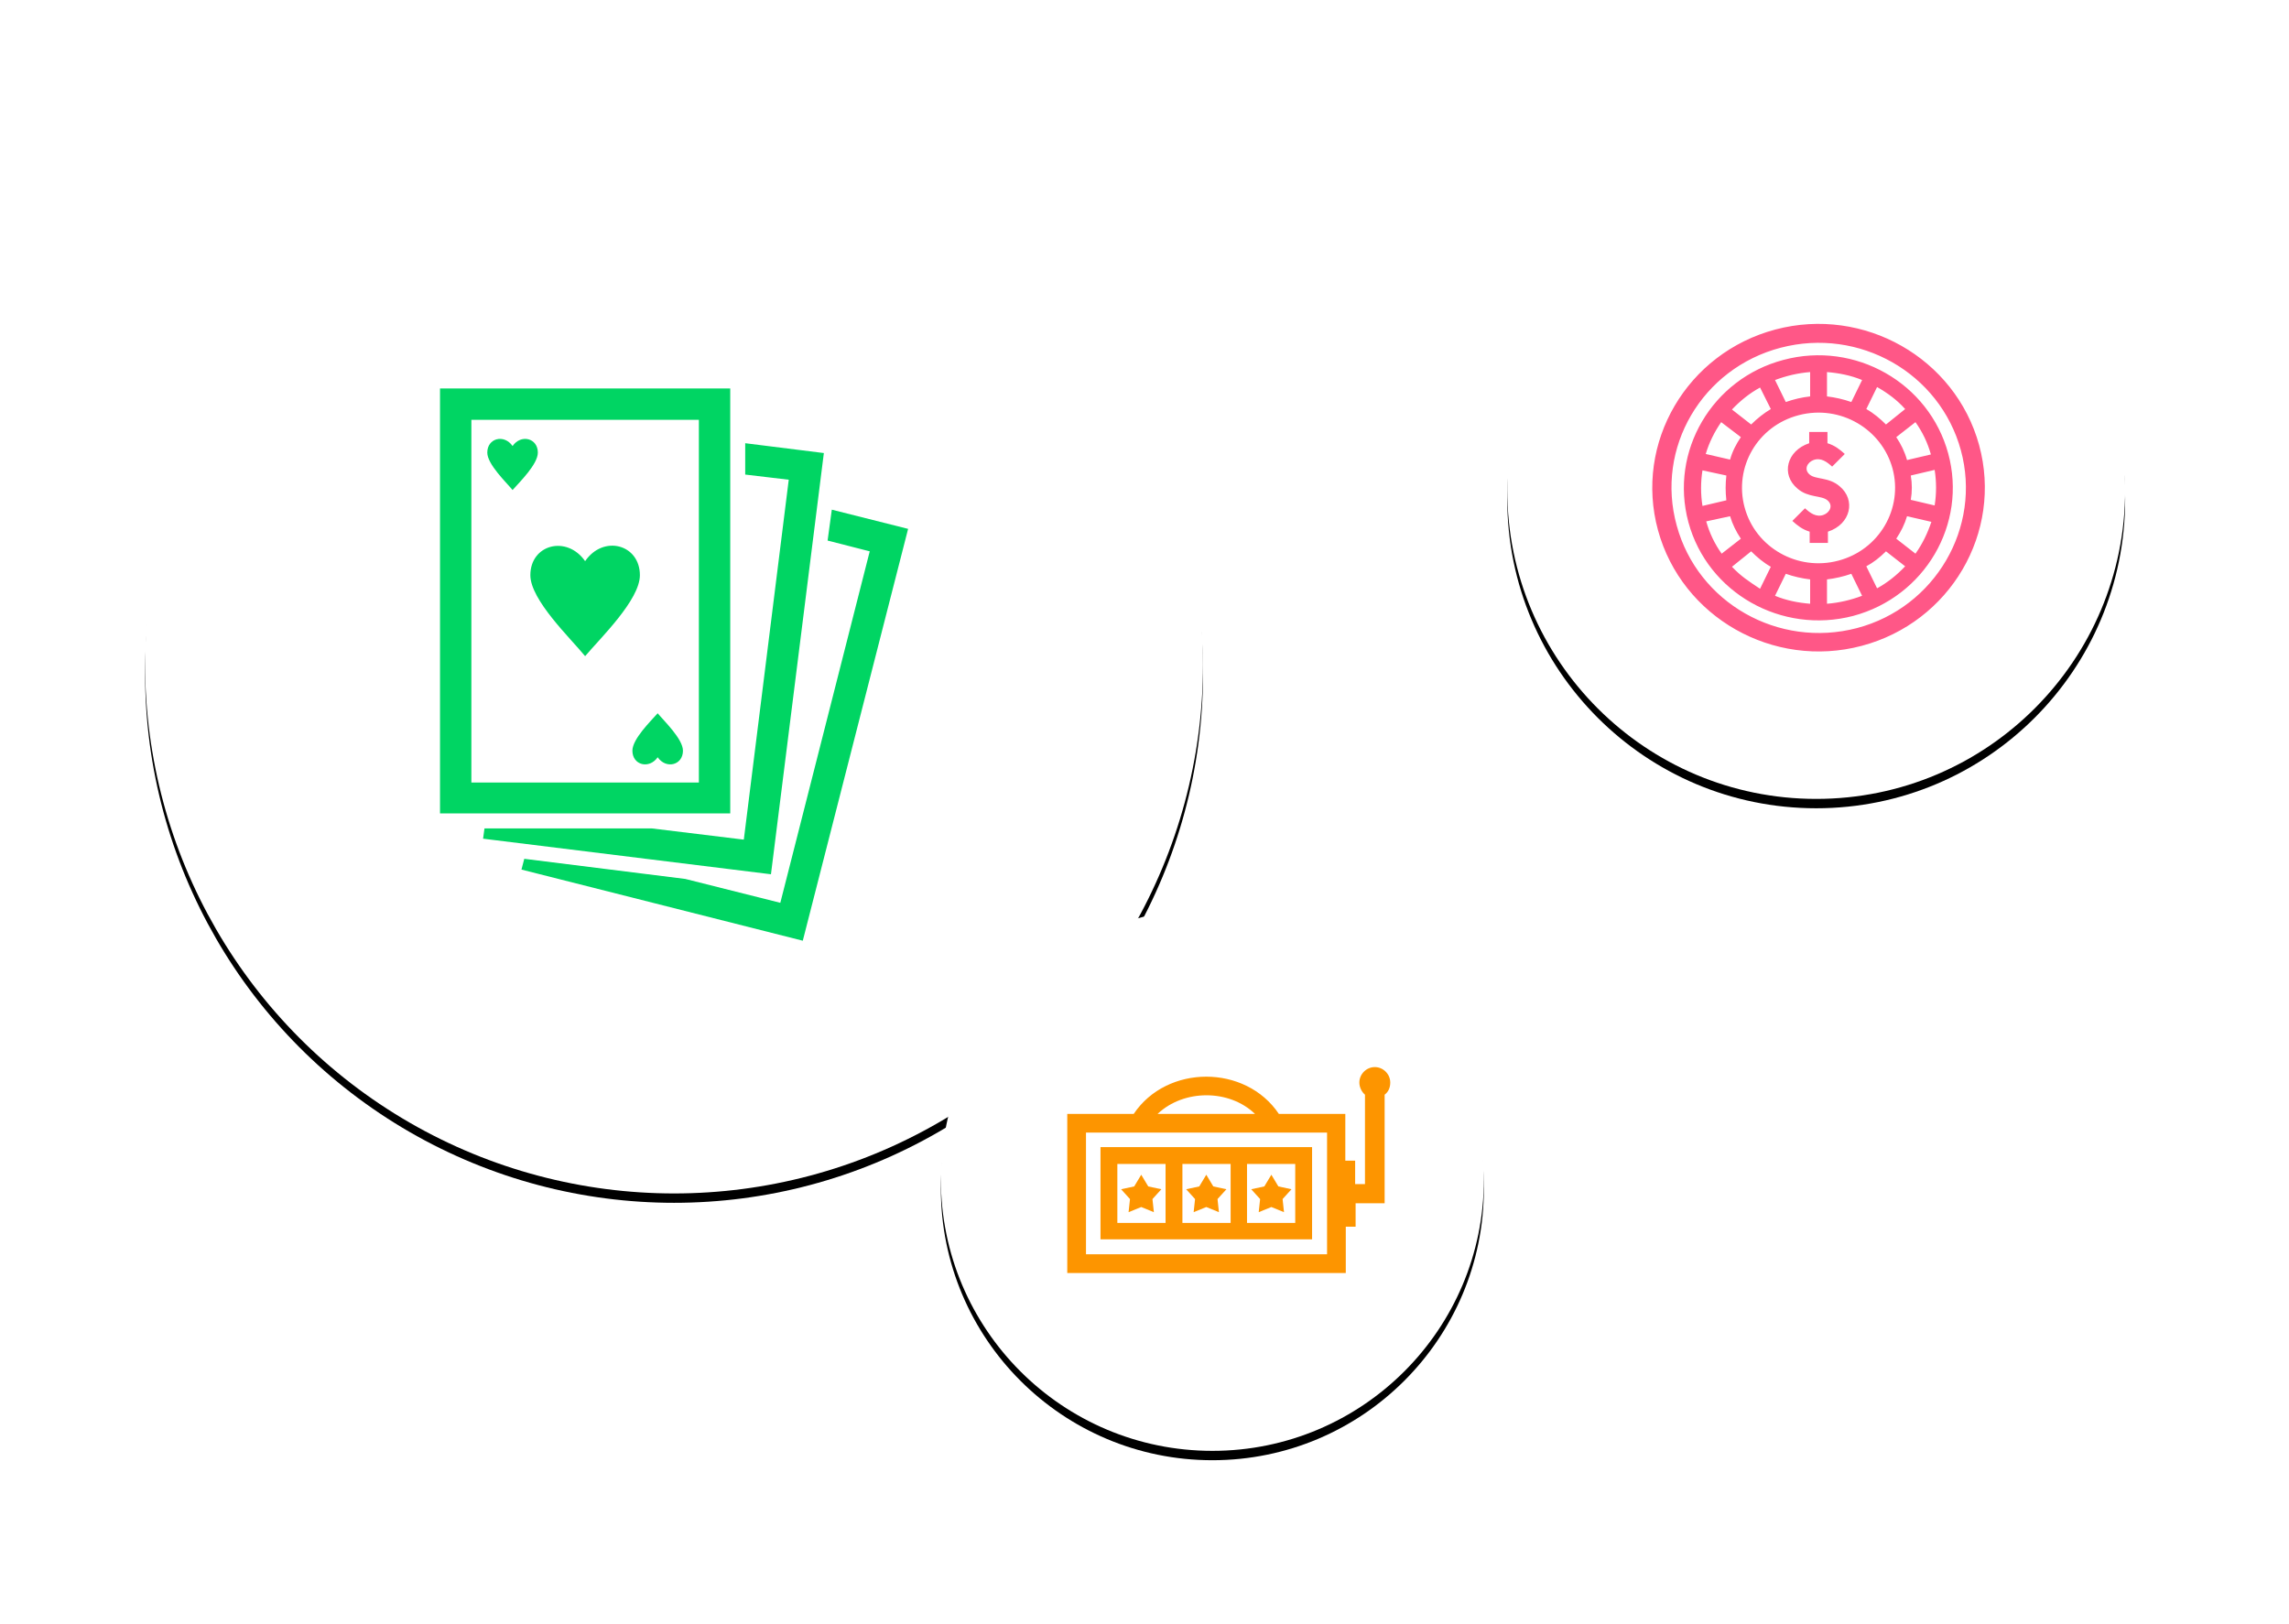
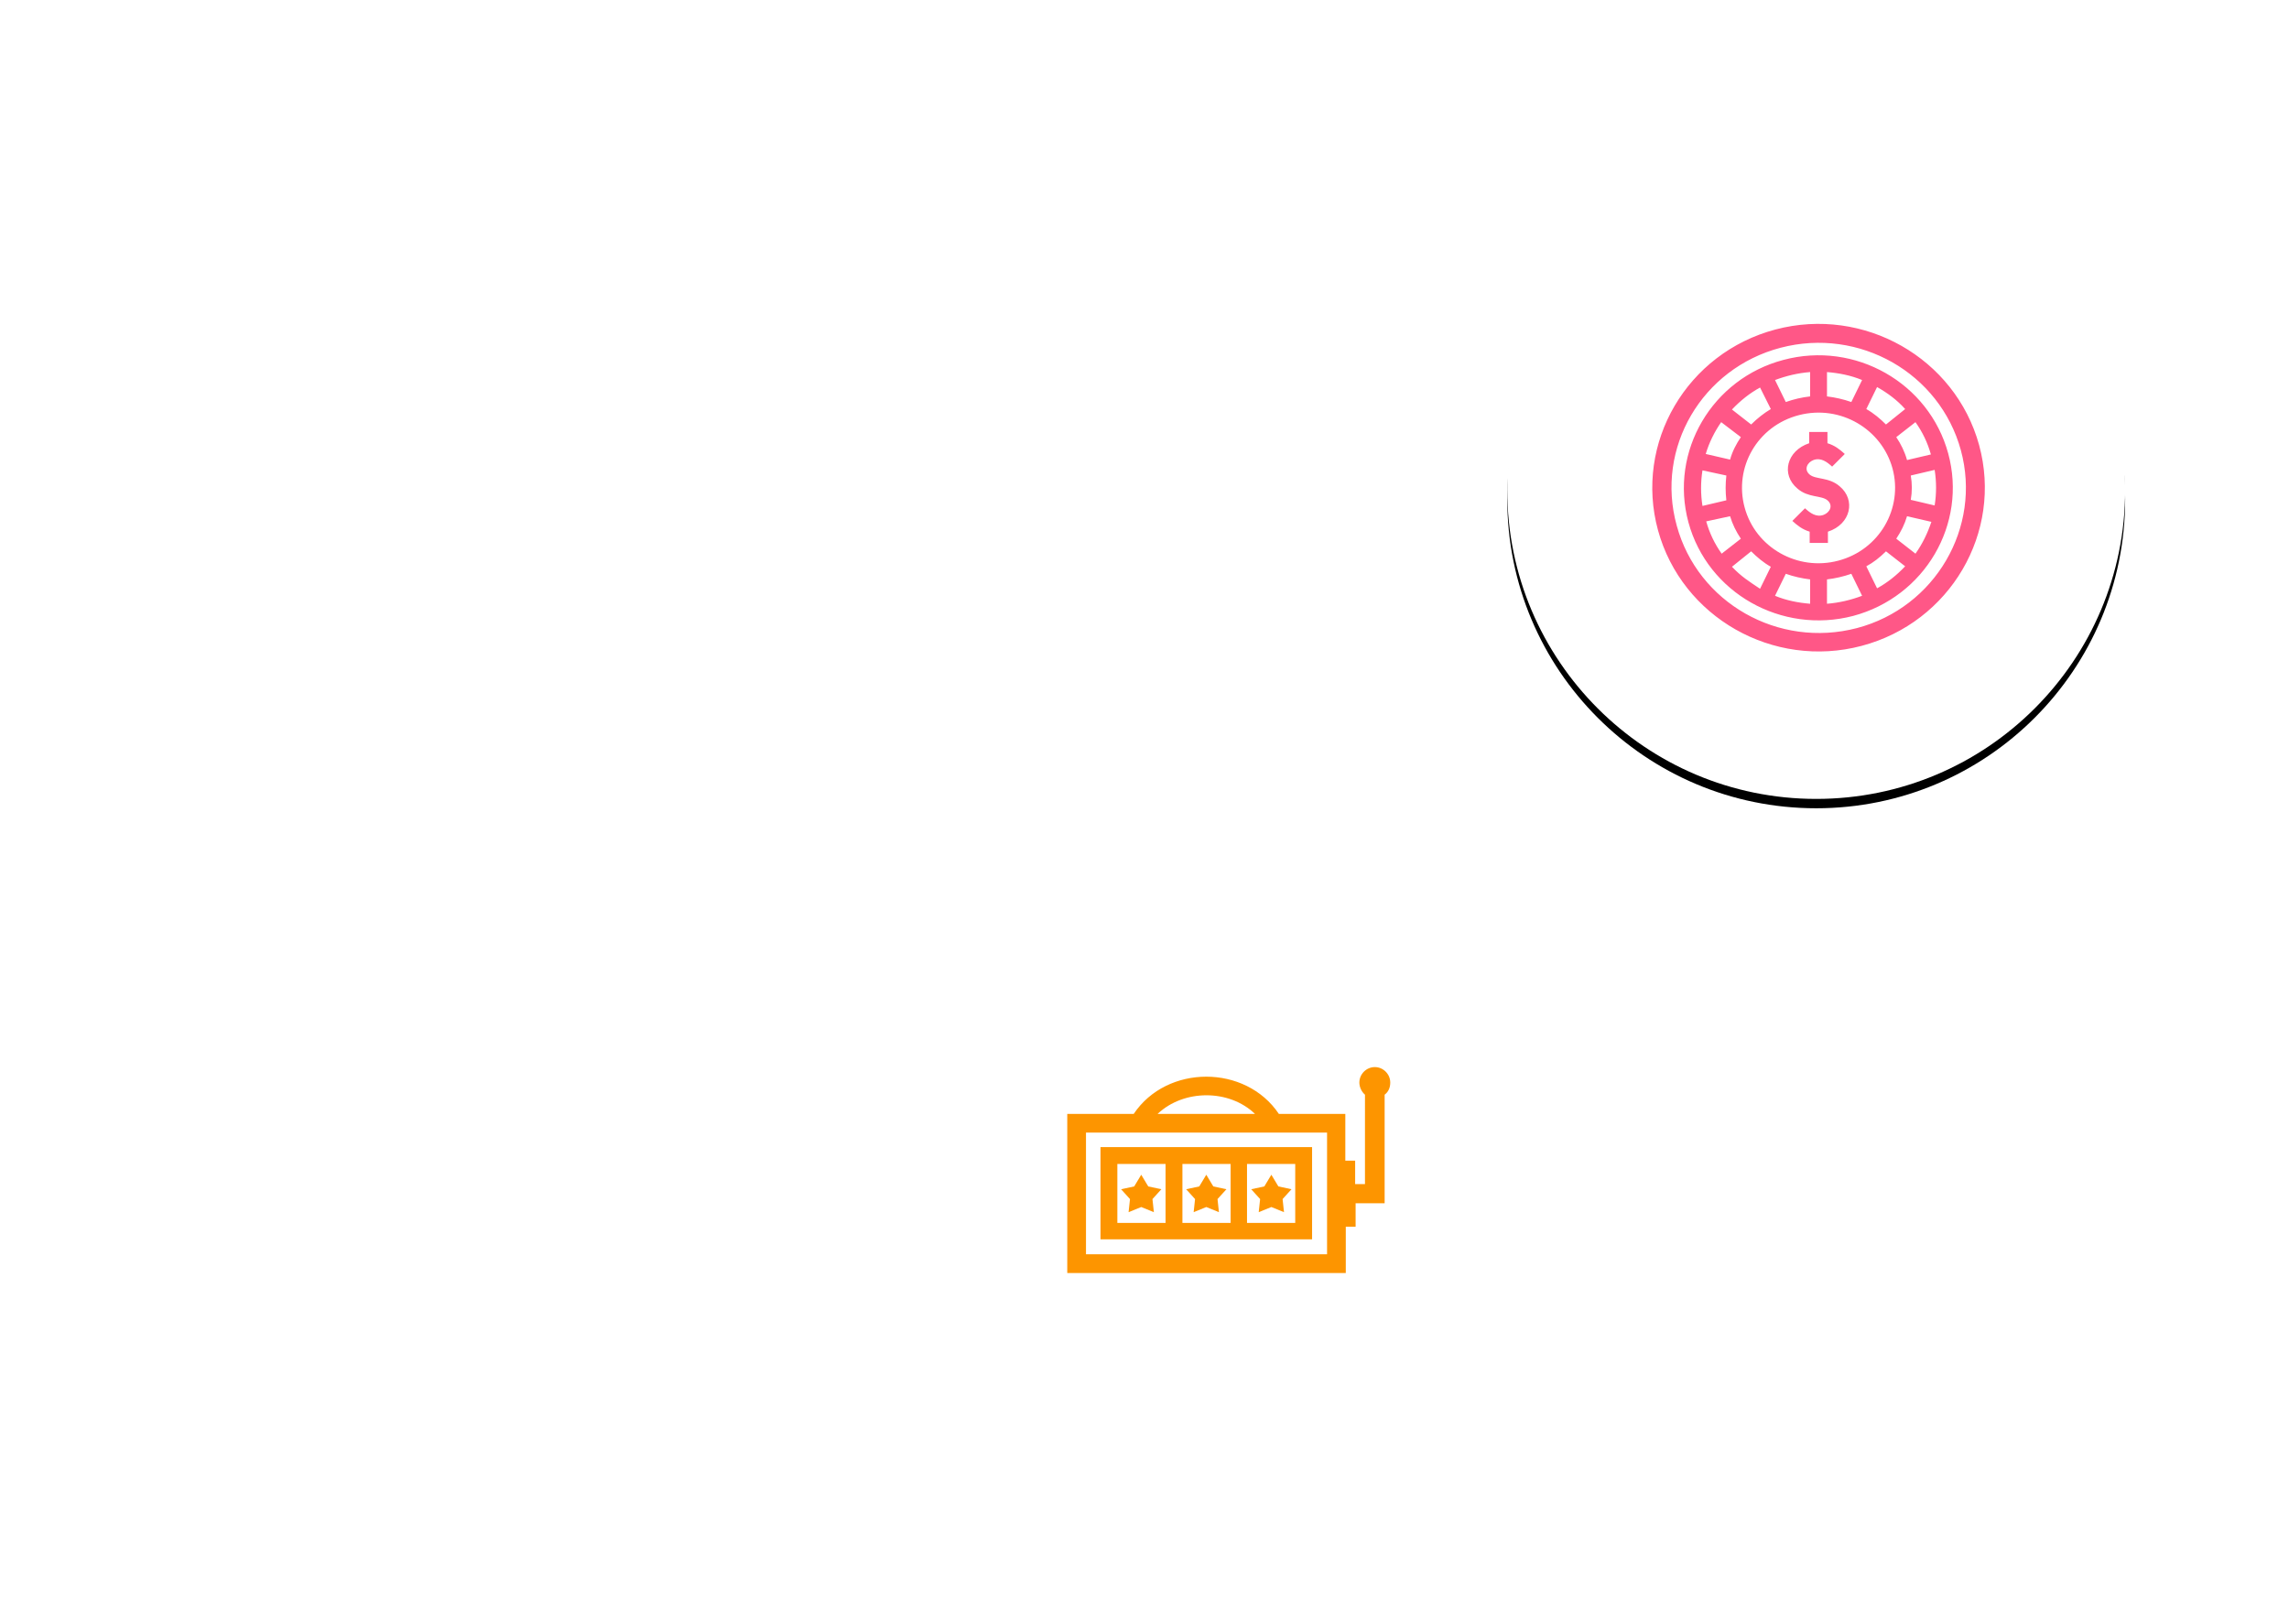
<svg xmlns="http://www.w3.org/2000/svg" version="1.1" id="Layer_1" x="0px" y="0px" viewBox="0 0 489 346.9" style="enable-background:new 0 0 489 346.9;" xml:space="preserve">
  <style type="text/css">
	.st0{filter:url(#prefix__a);}
	.st1{fill-rule:evenodd;clip-rule:evenodd;}
	.st2{fill-rule:evenodd;clip-rule:evenodd;fill:#FFFFFF;}
	.st3{filter:url(#prefix__c);}
	.st4{fill-rule:evenodd;clip-rule:evenodd;fill:#FF5787;}
	.st5{filter:url(#prefix__e);}
	.st6{fill-rule:evenodd;clip-rule:evenodd;fill:#FD9500;}
	.st7{fill-rule:evenodd;clip-rule:evenodd;fill:#00D563;}
</style>
  <filter filterUnits="objectBoundingBox" height="181.9%" id="prefix__e" width="181.9%" x="-40.9%" y="-39.2%">
    <feOffset dy="2" in="SourceAlpha" result="shadowOffsetOuter1" />
    <feGaussianBlur in="shadowOffsetOuter1" result="shadowBlurOuter1" stdDeviation="15.5" />
    <feColorMatrix in="shadowBlurOuter1" values="0 0 0 0 0 0 0 0 0 0 0 0 0 0 0 0 0 0 0.1 0" />
  </filter>
  <filter filterUnits="objectBoundingBox" height="172%" id="prefix__c" width="172%" x="-36%" y="-34.5%">
    <feOffset dy="2" in="SourceAlpha" result="shadowOffsetOuter1" />
    <feGaussianBlur in="shadowOffsetOuter1" result="shadowBlurOuter1" stdDeviation="15.5" />
    <feColorMatrix in="shadowBlurOuter1" values="0 0 0 0 0 0 0 0 0 0 0 0 0 0 0 0 0 0 0.1 0" />
  </filter>
  <filter filterUnits="objectBoundingBox" height="142%" id="prefix__a" width="142%" x="-21%" y="-20.1%">
    <feOffset dy="2" in="SourceAlpha" result="shadowOffsetOuter1" />
    <feGaussianBlur in="shadowOffsetOuter1" result="shadowBlurOuter1" stdDeviation="15.5" />
    <feColorMatrix in="shadowBlurOuter1" values="0 0 0 0 0 0 0 0 0 0 0 0 0 0 0 0 0 0 0.1 0" />
  </filter>
  <g transform="translate(31 29)">
    <g class="st0">
-       <circle id="prefix__b_00000160178553549969969150000004888325414883379364_" class="st1" cx="113" cy="113" r="113" />
-     </g>
+       </g>
    <g>
      <circle id="prefix__b_00000145045932995473366520000010933972918661032632_" class="st2" cx="113" cy="113" r="113" />
    </g>
    <g class="st3">
      <circle id="prefix__d_00000098941829080333969600000003989015147632238990_" class="st1" cx="357" cy="75.7" r="66" />
    </g>
    <g>
      <circle id="prefix__d_00000152983662323372831070000008297022653509223822_" class="st2" cx="357" cy="75.7" r="66" />
    </g>
    <path class="st4" d="M355.7,55.7c-1.8,0.2-3.5,0.6-5.2,1.2l-2.3-4.7c2.4-0.9,4.9-1.5,7.5-1.7V55.7z M347.3,58.4   c-1.5,0.9-2.9,2-4.2,3.3l-4.1-3.2c1.8-1.9,3.8-3.5,6-4.7L347.3,58.4z M340.9,64.4c-1,1.5-1.8,3-2.3,4.8l-5.2-1.2   c0.7-2.4,1.9-4.8,3.3-6.8L340.9,64.4L340.9,64.4z M337.8,72.6c-0.2,1.8-0.2,3.5,0,5.3l-5.1,1.2c-0.4-2.5-0.4-5.1,0-7.6L337.8,72.6z    M338.6,81.3c0.5,1.7,1.3,3.3,2.3,4.8l-4.1,3.2c-1.5-2.1-2.6-4.4-3.3-6.9L338.6,81.3z M343.1,88.8c1.2,1.2,2.6,2.4,4.2,3.3   l-2.3,4.7c-2.4-1.6-4-2.6-6-4.7L343.1,88.8L343.1,88.8z M364.5,93.6l2.3,4.7c-2.4,0.9-4.9,1.5-7.5,1.7l0-5.2   C361,94.6,362.8,94.2,364.5,93.6z M371.9,88.8L376,92c-1.8,1.9-3.8,3.5-6,4.7l-2.3-4.7C369.2,91.2,370.6,90.1,371.9,88.8   L371.9,88.8z M376.4,81.3l5.2,1.2c-0.8,2.4-1.9,4.7-3.4,6.8l-4.1-3.2C375.1,84.6,375.9,83,376.4,81.3z M377.2,72.6l5.1-1.2   c0.4,2.5,0.4,5.1,0,7.6l-5.1-1.2C377.5,76.1,377.5,74.3,377.2,72.6z M364.5,56.9c-1.7-0.6-3.5-1-5.2-1.2v-5.2   c2.5,0.2,5.1,0.7,7.5,1.7L364.5,56.9L364.5,56.9z M350.5,93.6c1.7,0.6,3.5,1,5.2,1.2l0,5.2c-2.5-0.2-5.1-0.7-7.5-1.7L350.5,93.6z    M374.1,64.4l4.1-3.2c1.5,2.1,2.6,4.4,3.3,6.9l-5.1,1.2C375.9,67.5,375.1,65.9,374.1,64.4L374.1,64.4z M353.3,59.7   c8.9-2.3,17.7,3,20,11.4c2.3,8.5-2.8,17.4-11.6,19.7c-8.7,2.3-17.7-2.8-20-11.4C339.4,70.9,344.4,62,353.3,59.7L353.3,59.7z    M385.2,67.9c-4.1-15.1-19.9-24.1-35.2-20c-15.2,4-24.4,19.5-20.3,34.7c4.1,15.1,19.9,24,35.2,20C380.2,98.5,389.3,83,385.2,67.9z    M348.3,41.4c-18.9,5-30.2,24.2-25.1,42.9c5.1,18.6,24.6,29.7,43.5,24.7c18.9-5,30.2-24.2,25.1-42.9   C386.7,47.5,367.2,36.4,348.3,41.4L348.3,41.4z M349.4,45.3c16.8-4.4,34,5.4,38.5,21.9c4.5,16.5-5.5,33.6-22.2,38   c-16.8,4.4-34-5.4-38.5-21.9C322.6,66.7,332.6,49.7,349.4,45.3L349.4,45.3z M359.4,63.3h-3.9v2.4c-4.8,1.6-6.1,6.7-2.5,9.7   c2.3,2,5.1,1.4,6.4,2.5c1.3,1.1,0.5,2.6-0.8,3.1c-1.6,0.6-2.9-0.4-4-1.4l-2.7,2.7c1.1,1,2.1,1.8,3.7,2.3v2.4h3.9v-2.4   c4.9-1.6,6-6.8,2.5-9.7c-2.3-2-5.1-1.4-6.4-2.5c-1.3-1.1-0.5-2.6,0.8-3.1c1.6-0.6,2.9,0.4,4,1.4l2.7-2.7c-1.1-1-2.1-1.8-3.7-2.3   L359.4,63.3L359.4,63.3z M371.9,61.7c-1.2-1.2-2.6-2.4-4.2-3.3l2.3-4.7c2.3,1.3,4.3,2.8,6,4.7L371.9,61.7L371.9,61.7z" />
    <g class="st5">
-       <circle id="prefix__f_00000080190653415320616290000005704928972186175418_" class="st1" cx="228" cy="223" r="58" />
-     </g>
+       </g>
    <g>
      <circle id="prefix__f_00000158027025912776650290000002923120952414957475_" class="st2" cx="228" cy="223" r="58" />
    </g>
    <g>
      <path class="st6" d="M237.1,209h-20.8C221.9,203.7,231.6,203.7,237.1,209 M197,209v34h59.5v-9.9h2.1v-5h6.2v-23.2    c0.8-0.6,1.2-1.5,1.2-2.6c0-1.8-1.5-3.3-3.3-3.3s-3.3,1.5-3.3,3.3c0,1,0.5,2,1.2,2.6V224h-2.1v-5h-2.1V209h-14.2    c-7.1-10.6-23.9-10.6-31,0L197,209C197,209,197,209,197,209z M218,219.7v12.6h-10.3v-12.6H218z M231.9,219.7v12.6h-10.3v-12.6    H231.9L231.9,219.7z M235.4,219.7h10.3v12.6h-10.3V219.7z M249.3,216.1h-45.2v19.7h45.2C249.3,235.9,249.3,216.1,249.3,216.1z     M239.1,224.5l-2.8,0.6l1.9,2.1l-0.3,2.8l2.7-1.1l2.7,1.1l-0.3-2.8l1.9-2.1l-2.8-0.6l-1.5-2.5L239.1,224.5z M229.1,227.2l1.9-2.1    l-2.8-0.6l-1.5-2.5l-1.5,2.5l-2.8,0.6l1.9,2.1l-0.3,2.8l2.7-1.1l2.7,1.1L229.1,227.2L229.1,227.2z M215.2,227.2l1.9-2.1l-2.8-0.6    l-1.5-2.5l-1.5,2.5l-2.8,0.6l1.9,2.1l-0.3,2.8l2.7-1.1l2.7,1.1C215.5,230,215.2,227.2,215.2,227.2z M201,213h51.5V239H201V213    L201,213z" />
    </g>
    <g>
-       <path class="st7" d="M118.3,60.7v77.5H69.7V60.7H118.3z M137.5,73.5l-9.6,76.9l-19.7-2.4H72.5l-0.3,2.2l61.5,7.6L145,67.8    l-16.8-2.1v6.7L137.5,73.5L137.5,73.5z M145.8,86.5l9,2.3l-19.1,75.1l-20.3-5.1l-34.4-4.3l-0.6,2.3l60.1,15.2L163,84l-16.3-4.1    L145.8,86.5L145.8,86.5z M78.5,75.7c1.5-1.7,5.4-5.5,5.4-8c0-3.1-3.6-4-5.4-1.4c-1.8-2.6-5.4-1.7-5.4,1.4    C73.1,70.2,77.1,74,78.5,75.7z M94,90.9c-3.9-5.6-11.7-3.6-11.7,3c0,5.3,8.6,13.5,11.7,17.3c3.2-3.8,11.7-12,11.7-17.3    C105.7,87.3,97.9,85.2,94,90.9L94,90.9z M109.5,123.4c-1.5,1.7-5.4,5.5-5.4,8c0,3.1,3.6,4,5.4,1.4c1.8,2.6,5.4,1.7,5.4-1.4    C114.9,128.9,110.9,125.1,109.5,123.4z M125,144.8V54H63v90.8L125,144.8L125,144.8z" />
-     </g>
+       </g>
  </g>
</svg>